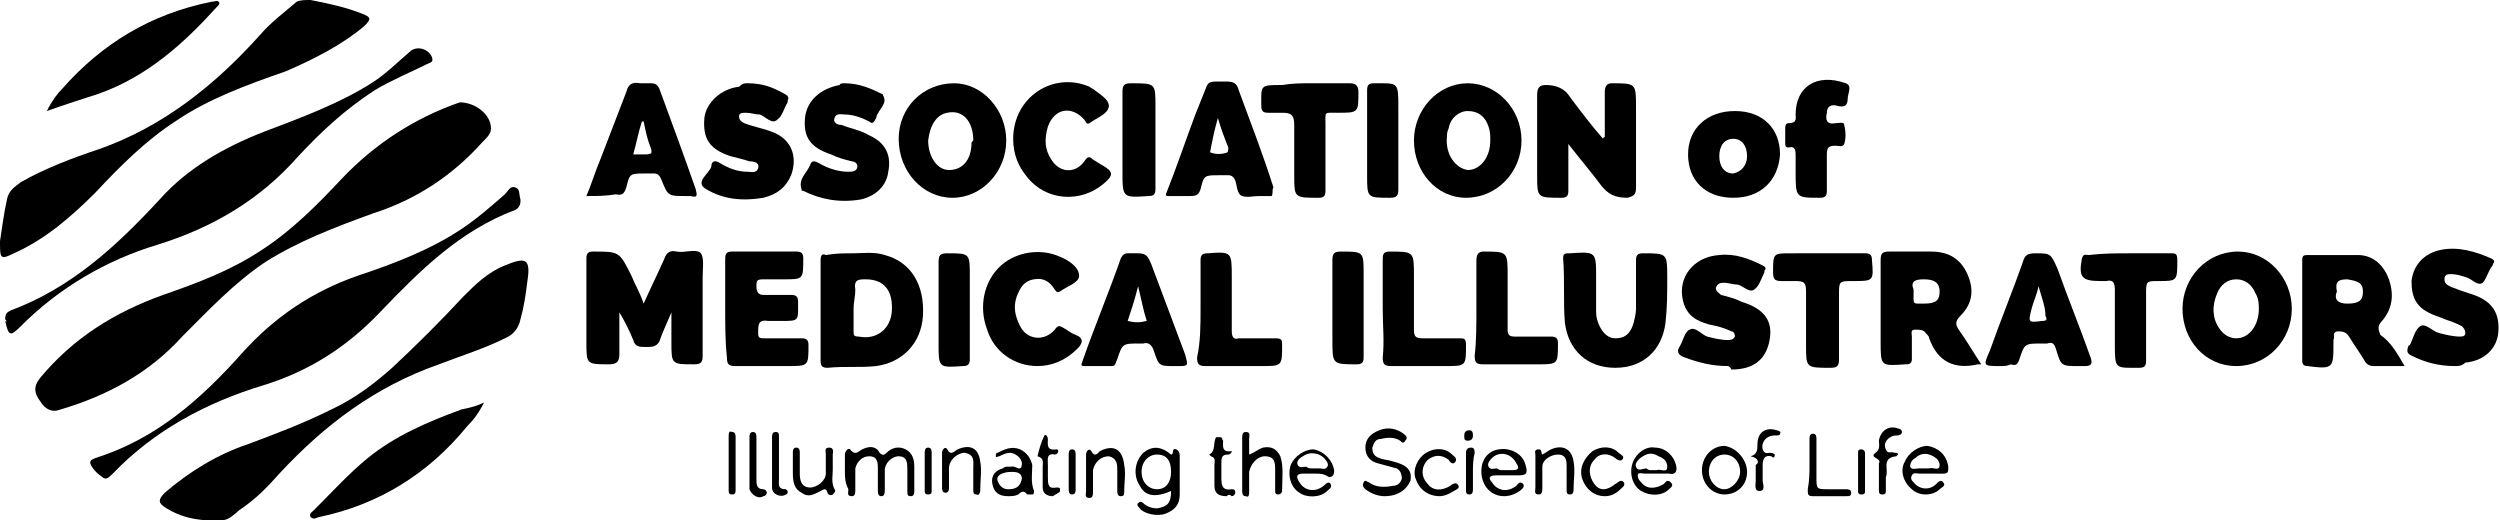
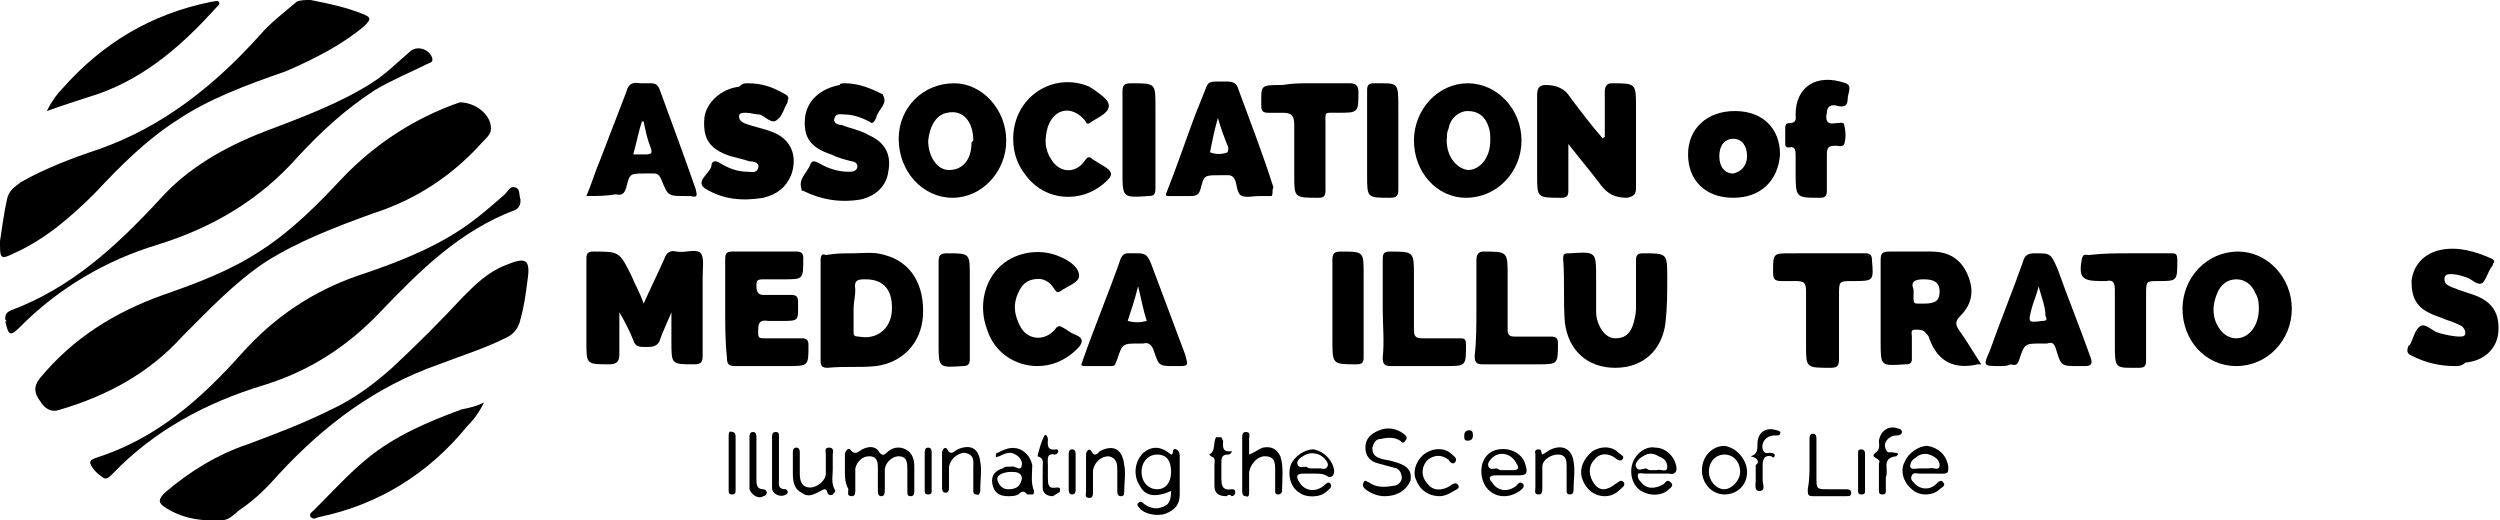
<svg xmlns="http://www.w3.org/2000/svg" version="1.1" id="Layer_1" x="0px" y="0px" viewBox="-233 382 144.1 30" style="enable-background:new -233 382 144.1 30;" xml:space="preserve">
  <g>
    <g>
      <path d="M-204.7,389.4c0,0.3-0.2,0.5-0.5,0.8c-1.7,1.9-3.8,3.3-6.3,4.1c-2.2,0.8-4.3,1.6-6.2,2.8c-1.8,1.2-3.3,2.8-4.8,4.3     c-1.9,2.1-4.3,3.4-7,4.2c-0.5,0.2-0.9,0-1.2-0.5c-0.3-0.4-0.4-0.8,0-1.3c1.9-2.3,4.3-3.8,7.1-4.8c2-0.7,3.9-1.4,5.7-2.6     c1.7-1.1,3.2-2.6,4.6-4.1c1.9-2,4.2-3.5,6.8-4.4C-205.6,387.9-204.7,388.6-204.7,389.4z" />
      <path d="M-220.7,412c-1,0-1.9-0.2-2.7-0.7c-0.5-0.3-0.5-0.5-0.1-0.9c1.4-1.2,3-2.2,4.8-2.8c1.6-0.6,3.2-1.2,4.8-2     c1.3-0.6,2.5-1.5,3.5-2.4c1.4-1.3,2.8-2.7,4.1-4.1c0.7-0.7,1.4-1.4,2.4-1.8c1.2-0.5,1.5-0.4,1.3,0.9c-0.1,0.8-0.2,1.5-0.4,2.2     c-0.1,0.5-0.4,0.9-0.9,1.1c-1.2,0.6-2.5,1-3.8,1.5c-3.7,1.3-6.6,3.5-9.2,6.3c-0.7,0.8-1.4,1.5-2.3,2.1     C-219.9,412-219.9,412-220.7,412z" />
      <path d="M-233,395.9c0.1-0.6,0.2-1.5,0.4-2.4c0.1-0.5,0.4-0.7,0.8-1c1.4-0.8,3-1.4,4.5-1.9c3.7-1.3,6.7-3.7,9.3-6.6     c0.6-0.7,1.4-1.3,2.1-1.9c0.2-0.1,0.5-0.1,0.8-0.1c1,0.2,2,0.4,3,0.8c0.5,0.2,0.5,0.3,0.1,0.7c-1.3,1.1-2.9,1.9-4.5,2.6     c-2.3,0.8-4.5,1.6-6.4,2.9c-1.7,1.1-3.2,2.6-4.6,4.1c-1.4,1.4-2.9,2.7-4.7,3.5C-233,397-233,396.9-233,395.9z" />
      <path d="M-232.7,400.4c0-0.3,0.1-0.4,0.3-0.5c3.5-1.3,6.1-3.7,8.6-6.4c1.6-1.8,3.7-3,6-3.9c2.1-0.8,4.3-1.6,6.2-2.8     c0.8-0.5,1.5-1.2,2.2-1.8c0.4-0.4,1.1-0.2,1.3,0.3c0.1,0.3-0.1,0.3-0.3,0.4c-1,0.5-2,0.9-3,1.5c-1.7,1.1-3.1,2.4-4.4,3.8     c-2.2,2.5-4.9,4.1-8.1,5.1c-3,0.9-5.7,2.5-7.9,4.7c-0.6,0.6-0.7,0.6-0.9-0.3C-232.6,400.6-232.6,400.5-232.7,400.4z" />
      <path d="M-203,393.6c0,0.2-0.1,0.4-0.3,0.5c-3.2,1.2-5.5,3.5-7.8,5.9c-1.9,2-4.1,3.4-6.7,4.2c-3.3,1-6.3,2.6-8.7,5.1     c-0.2,0.2-0.4,0.4-0.6,0.2c-0.3-0.2-0.6-0.5-0.7-0.8c0-0.2,0.1-0.2,0.3-0.3c3.5-1.1,6.1-3.4,8.5-6.1c1.8-2,4-3.5,6.6-4.4     c2.1-0.7,4.2-1.5,6-2.7c0.9-0.6,1.7-1.3,2.5-2c0.2-0.2,0.3-0.5,0.6-0.4c0.3,0.1,0.2,0.4,0.3,0.7C-203,393.4-203,393.5-203,393.6z" />
      <path d="M-205.1,405.2c-0.3,0.6-0.6,1-1,1.4c-2.2,2.7-5.1,4.5-8.5,5.2c-0.1,0-0.3,0.2-0.5,0c-0.1-0.2,0.1-0.3,0.2-0.4     c1-1,2-2.1,3.1-3c1.6-1.3,3.5-2.1,5.4-2.8C-205.9,405.5-205.5,405.4-205.1,405.2z" />
      <path d="M-230.3,388.4c0.3-0.6,0.6-1,0.9-1.3c2.3-2.6,5.1-4.3,8.6-5c0.2,0,0.3-0.1,0.4,0c0.1,0.1,0,0.2-0.1,0.3     c-1.9,2.1-4,4-6.8,5C-228.2,387.7-229.2,388-230.3,388.4z" />
    </g>
    <g>
      <path d="M-194.3,400c-0.2,0.5-0.5,1.1-0.7,1.7c-0.2,0.3-0.4,0.3-0.8,0.3c-0.3,0-0.6,0-0.7-0.4c-0.2-0.5-0.5-1.1-0.8-1.6     c0,0.8,0,1.6,0,2.4c0,0.4-0.1,0.6-0.6,0.6c-1.3,0-1.3,0-1.3-1.3c0-1.6,0-3.2,0-4.8c0-0.3,0.1-0.4,0.4-0.4c1.5,0,1.5,0,2.2,1.4     c0.2,0.5,0.5,1,0.7,1.6c0.4-0.9,0.8-1.7,1.2-2.6c0.1-0.3,0.3-0.5,0.7-0.4c0.5,0.1,1.1-0.2,1.4,0.1c0.2,0.3,0.1,0.9,0.1,1.4     c0,1.5,0,3,0,4.5c0,0.4-0.1,0.5-0.5,0.5c-1.3,0-1.3,0-1.3-1.3c0-0.6,0-1.2,0-1.8C-194.3,400-194.3,400-194.3,400z" />
      <path d="M-140.5,389.9c0-0.9,0-1.7,0-2.6c0-0.3,0.1-0.5,0.4-0.5c1.4,0,1.4,0,1.4,1.4c0,1.5,0,3.1,0,4.6c0,0.4-0.1,0.5-0.5,0.6     c-0.7,0-1.1-0.2-1.5-0.7c-0.6-0.8-1.2-1.5-1.9-2.4c0,1,0,1.8,0,2.7c0,0.3-0.1,0.4-0.4,0.4c-1.4,0-1.4,0-1.4-1.3c0-1.5,0-3.1,0-4.6     c0-0.4,0.1-0.6,0.5-0.6c0.6,0,1.1,0.2,1.4,0.7c0.6,0.8,1.2,1.6,1.9,2.4C-140.6,389.9-140.5,389.9-140.5,389.9z" />
-       <path d="M-94.4,403.1c-0.7,0-1.2,0-1.8,0c-0.2,0-0.4-0.1-0.5-0.3c-0.3-0.5-0.6-0.9-0.9-1.4c-0.2-0.3-0.4-0.3-0.7-0.3     c-0.3,0.1-0.1,0.3-0.2,0.5c0,0.1,0,0.1,0,0.2c0,1.4,0,1.5-1.5,1.3c-0.2,0-0.3-0.1-0.3-0.3c0-1.9,0-3.9,0-5.8     c0-0.3,0.1-0.3,0.4-0.3c0.9,0,1.9,0,2.8,0c0.9,0,1.5,0.6,1.8,1.4c0.3,0.9,0.2,1.7-0.4,2.4c-0.3,0.3-0.2,0.5-0.1,0.8     C-95.2,401.7-94.8,402.4-94.4,403.1z M-98.3,398.8c-0.2,0.5,0.1,0.7,0.6,0.7c0.7,0,0.9-0.2,0.9-0.7s-0.3-0.6-0.9-0.7     C-98.3,398.1-98.4,398.3-98.3,398.8z" />
      <path d="M-183.8,396.6c0.5,0,1.2-0.1,1.8,0.1c1.5,0.4,2.3,1.7,2.2,3.5c-0.1,1.6-1.2,2.7-2.7,2.9c-0.9,0.1-1.8,0-2.8,0.1     c-0.3,0-0.4-0.1-0.4-0.4c0-1.9,0-3.9,0-5.8c0-0.3,0.1-0.4,0.3-0.3C-184.8,396.6-184.4,396.6-183.8,396.6z M-183.8,399.8     c0,0.4,0,0.9,0,1.3c0,0.2,0,0.3,0.3,0.3c1,0.2,1.8-0.4,1.9-1.4c0.1-1.2-0.4-1.9-1.5-1.9c-0.4,0-0.7,0-0.6,0.6     C-183.7,399.1-183.8,399.4-183.8,399.8z" />
      <path d="M-118.8,403c-0.1,0-0.1,0-0.2,0c-1.3,0.3-2.3-0.1-2.8-1.5c0-0.1-0.1-0.2-0.2-0.3c-0.1-0.2-0.4-0.2-0.6-0.2     c-0.3,0-0.2,0.2-0.2,0.4c0,0.4,0,0.9,0,1.3c0,0.2-0.1,0.3-0.3,0.3c0,0,0,0-0.1,0c-1.4,0.1-1.4,0.1-1.4-1.3c0-1.6,0-3.1,0-4.7     c0-0.4,0.1-0.5,0.5-0.5c0.8,0,1.6,0,2.4,0c1,0,1.7,0.4,2.1,1.3c0.4,0.9,0.3,1.7-0.4,2.4c-0.3,0.3-0.3,0.5-0.1,0.8     C-119.6,401.7-119.2,402.4-118.8,403z M-122.7,398.7c0,0.9-0.1,0.8,0.6,0.8s0.9-0.2,0.9-0.7s-0.3-0.7-0.9-0.7     C-122.6,398.1-122.9,398.2-122.7,398.7z" />
      <path d="M-175,390.1c0,1.8-1.4,3.3-3.1,3.3c-1.7,0-3.1-1.5-3.1-3.4c0-1.8,1.4-3.2,3.2-3.2C-176.4,386.8-175,388.3-175,390.1z      M-176.9,390.1c0-1.1-0.6-1.8-1.5-1.6c-0.6,0.1-1,0.7-1.1,1.6c0,0.9,0.5,1.7,1.2,1.7c0.8,0,1.3-0.6,1.3-1.6     C-176.9,390.1-176.9,390.1-176.9,390.1z" />
      <path d="M-151.5,390.1c0-1.8,1.4-3.3,3.1-3.3c1.7,0,3.1,1.5,3.1,3.3c0,1.8-1.4,3.3-3.2,3.3C-150.2,393.4-151.5,391.9-151.5,390.1z      M-147.1,390.1c0-0.3,0-0.5-0.1-0.8c-0.2-0.6-0.6-0.9-1.2-0.9c-0.5,0-1,0.4-1.1,1c-0.1,0.2-0.1,0.4-0.1,0.5     c-0.1,1,0.5,1.8,1.2,1.9C-147.7,391.8-147.1,391.1-147.1,390.1z" />
      <path d="M-107.2,399.8c0-1.8,1.4-3.3,3.2-3.3c1.7,0,3.1,1.5,3.1,3.3c0,1.8-1.4,3.3-3.2,3.3C-105.9,403.1-107.2,401.6-107.2,399.8z      M-102.8,399.8c0-0.2,0-0.6-0.2-0.9c-0.2-0.5-0.6-0.8-1.1-0.8s-0.9,0.3-1.1,0.8c-0.3,0.7-0.3,1.4,0.1,2c0.5,0.8,1.5,0.8,2,0     C-102.9,400.6-102.8,400.2-102.8,399.8z" />
      <path d="M-141,398.6c0,0.5,0,1,0,1.4c0,0.3,0.1,0.6,0.2,0.8c0.2,0.4,0.5,0.7,0.9,0.7c0.5,0,0.8-0.2,1-0.7c0.1-0.3,0.2-0.7,0.2-1     c0-0.9,0-1.9,0-2.8c0-0.3,0.1-0.4,0.4-0.4c1.4,0,1.4,0,1.4,1.4c0,0.9,0,1.7-0.1,2.6c-0.2,1.6-1.3,2.6-2.9,2.6     c-1.6,0-2.7-1-2.9-2.6c-0.1-1.2,0-2.4-0.1-3.7c0-0.3,0.1-0.3,0.4-0.3c1.5-0.1,1.5-0.1,1.5,1.4C-141,398.2-141,398.4-141,398.6     L-141,398.6z" />
-       <path d="M-133.4,403.1c-0.9,0-1.7-0.2-2.5-0.5c-0.3-0.1-0.5-0.3-0.3-0.6c0.2-0.3,0.3-0.9,0.6-1c0.3-0.2,0.7,0.3,1,0.4     c0.4,0.1,0.8,0.2,1.2,0.2c0.1,0,0.3,0,0.4-0.2c0-0.2-0.1-0.3-0.2-0.3c-0.4-0.2-0.8-0.3-1.3-0.4c-0.7-0.2-1.3-0.5-1.5-1.4     c-0.3-1.3,0.6-2.5,2.1-2.6c0.9-0.1,1.7,0.2,2.5,0.6c0.2,0.1,0.2,0.2,0.1,0.3v0.1c-0.2,0.4-0.3,0.8-0.6,1c-0.3,0.2-0.7-0.3-1-0.3     c-0.2,0-0.5-0.1-0.7-0.1s-0.4,0-0.5,0.3c0,0.2,0.2,0.3,0.3,0.4c0.4,0.1,0.8,0.2,1.2,0.4c1.3,0.4,1.8,1.1,1.6,2.2     c-0.2,1.1-0.9,1.7-2.2,1.7C-133.3,403.1-133.4,403.1-133.4,403.1z" />
      <path d="M-191.2,399.8c0-0.9,0-1.9,0-2.8c0-0.3,0-0.5,0.4-0.5c1.2,0,2.5,0,3.7,0c0.3,0,0.4,0.1,0.4,0.4c0,1.2,0,1.2-1.1,1.2     c-0.4,0-0.8,0-1.2,0c-0.4,0-0.4,0.1-0.4,0.4s0.1,0.5,0.4,0.5c0.5,0,1,0,1.6,0c0.3,0,0.4,0.1,0.4,0.4c0,1.1,0.1,1.1-1,1.1     c-0.2,0-0.5,0-0.7,0c-0.6-0.1-0.6,0.2-0.6,0.7c0,0.3,0.1,0.3,0.4,0.3c0.7,0,1.4,0,2.1,0c0.3,0,0.4,0.1,0.4,0.4     c0,1.2,0,1.2-1.2,1.2c-1,0-2,0-3,0c-0.4,0-0.5-0.1-0.5-0.5C-191.2,401.7-191.2,400.7-191.2,399.8z" />
      <path d="M-91.5,403.1c-0.9,0-1.7-0.2-2.5-0.6c-0.2-0.1-0.3-0.2-0.2-0.5c0,0,0-0.1,0.1-0.1c0.2-0.4,0.3-0.9,0.6-1.1     c0.3-0.2,0.7,0.3,1.1,0.4c0.4,0.1,0.8,0.2,1.2,0.2c0.1,0,0.3,0,0.3-0.2c0-0.2-0.1-0.3-0.2-0.4c-0.2-0.1-0.4-0.2-0.7-0.3     s-0.5-0.2-0.8-0.3c-1.1-0.4-1.4-1-1.4-2c0.1-0.9,0.7-1.6,1.7-1.8c1-0.2,2,0.1,2.9,0.5c0.2,0.1,0.2,0.2,0.1,0.3     c0,0.1-0.1,0.2-0.1,0.2c-0.2,0.3-0.3,0.7-0.5,0.9c-0.3,0.2-0.6-0.2-0.9-0.3c-0.3-0.1-0.6-0.2-0.9-0.2c-0.2,0-0.4,0-0.4,0.3     c0,0.2,0.1,0.3,0.3,0.4s0.3,0.1,0.5,0.2c0.3,0.1,0.6,0.2,0.9,0.3c1.1,0.4,1.5,1.1,1.4,2.2c-0.1,0.9-0.8,1.6-1.9,1.7     C-91.1,403.1-91.3,403.1-91.5,403.1z" />
      <path d="M-189.9,386.8c0.8,0,1.4,0.2,2.1,0.6c0.2,0.1,0.3,0.2,0.2,0.4c0,0,0,0,0,0.1c-0.2,0.3-0.3,0.8-0.6,1     c-0.3,0.3-0.7-0.2-1-0.3c-0.3,0-0.5-0.1-0.8-0.1c-0.2,0-0.4,0-0.4,0.2c0,0.2,0.1,0.3,0.3,0.4c0.5,0.2,1.1,0.3,1.6,0.5     c1.1,0.4,1.5,1.4,1.1,2.5c-0.3,0.7-0.8,1.1-1.6,1.3c-1.2,0.2-2.3,0.1-3.3-0.5c-0.7-0.4,0.2-0.9,0.3-1.3c0-0.3,0.2-0.4,0.5-0.2     c0.5,0.3,1,0.5,1.6,0.5c0.2,0,0.5,0.1,0.6-0.2c0.1-0.3-0.2-0.4-0.5-0.4c-0.3-0.1-0.7-0.2-1.1-0.3c-1.2-0.4-1.6-1-1.5-2.2     c0.1-0.9,1-1.7,2-1.8C-190.2,386.8-190.1,386.8-189.9,386.8z" />
      <path d="M-184.3,386.8c0.8,0,1.5,0.3,2.1,0.6c0,0,0.1,0,0.1,0.1c0.3,0.5-0.3,0.8-0.4,1.3c-0.1,0.2-0.2,0.4-0.4,0.2     c-0.4-0.2-0.9-0.4-1.4-0.4c-0.2,0-0.5-0.1-0.6,0.2c-0.1,0.3,0.2,0.4,0.4,0.4c0.5,0.2,1.1,0.3,1.6,0.6c0.9,0.4,1.3,1.1,1.1,2.1     c-0.1,0.8-0.7,1.4-1.6,1.6c-1.2,0.2-2.3,0-3.3-0.5c-0.1,0-0.1,0-0.1-0.1c-0.2-0.6,0.3-0.9,0.5-1.4c0.1-0.3,0.3-0.2,0.5-0.1     c0.5,0.3,1.1,0.5,1.7,0.5c0.2,0,0.4,0,0.5-0.2c0.1-0.3-0.2-0.4-0.3-0.4c-0.4-0.1-0.8-0.2-1.2-0.4c-1.2-0.4-1.6-1-1.5-2.1     c0.1-1,0.9-1.7,2-1.9C-184.6,386.8-184.4,386.8-184.3,386.8z" />
      <path d="M-117.7,403.1c-1,0-1,0-0.6-0.9c0.6-1.7,1.3-3.4,1.9-5.1c0.1-0.4,0.3-0.5,0.7-0.5c0.9,0,0.9,0,1.3,0.9     c0.6,1.7,1.3,3.4,1.9,5.1c0.1,0.3,0.1,0.5-0.3,0.5c-0.1,0-0.3,0-0.4,0c-1,0-1,0-1.3-1c-0.1-0.3-0.2-0.4-0.5-0.3     c-0.1,0-0.2,0-0.3,0c-1,0-1,0-1.3,0.9c-0.1,0.3-0.2,0.4-0.5,0.3C-117.3,403.1-117.5,403.1-117.7,403.1z M-115.5,398.5     c-0.1,0.5-0.3,0.9-0.4,1.3c-0.2,0.8-0.2,0.8,0.6,0.7c0.3,0,0.3-0.1,0.2-0.3C-115.1,399.7-115.3,399.2-115.5,398.5z" />
      <path d="M-165.3,403.1c-0.9,0-0.9,0-1.2-0.9c-0.1-0.3-0.3-0.5-0.6-0.4c-0.1,0-0.1,0-0.2,0c-1,0-1,0-1.3,0.9     c-0.1,0.2-0.1,0.4-0.3,0.4c-0.5,0-1,0-1.6,0c-0.3,0-0.1-0.2-0.1-0.3c0.7-2,1.5-3.9,2.2-5.9c0.1-0.2,0.2-0.3,0.4-0.3     c1.1,0,1.1-0.1,1.5,1c0.6,1.6,1.2,3.2,1.8,4.8c0.2,0.7,0.2,0.7-0.4,0.7C-165.1,403.1-165.2,403.1-165.3,403.1z M-166.9,400.5     c-0.2-0.6-0.3-1.2-0.5-2c-0.2,0.8-0.4,1.4-0.6,2C-167.6,400.6-167.3,400.6-166.9,400.5z" />
      <path d="M-159.7,393.3c-0.2,0-0.5,0-0.7,0c-0.4,0-0.7,0.1-1,0c-0.3-0.1-0.3-0.6-0.4-0.9c-0.1-0.2-0.2-0.3-0.4-0.3s-0.3,0-0.5,0     c-0.9,0-0.9,0-1.1,0.8c-0.1,0.3-0.2,0.4-0.6,0.4s-0.9,0-1.3,0c0,0-0.1,0-0.1-0.1c0.6-1.5,1.1-3,1.7-4.6c0.2-0.5,0.4-1,0.6-1.5     c0.1-0.3,0.2-0.4,0.6-0.4c0.2,0,0.4,0,0.6,0c0.4,0,0.6,0.1,0.7,0.5c0.7,1.9,1.4,3.7,2,5.6C-159.7,393-159.6,393.1-159.7,393.3z      M-162.8,388.8c-0.2,0.7-0.3,1.2-0.4,1.7c0,0.1-0.1,0.3,0,0.3c0.3,0.1,0.6,0.1,0.9,0c0.1,0,0.1-0.2,0.1-0.3     C-162.4,390-162.6,389.5-162.8,388.8z" />
      <path d="M-199.2,393.3c0.3-0.7,0.5-1.4,0.8-2.1c0.5-1.3,1-2.6,1.5-3.9c0.1-0.4,0.3-0.6,0.8-0.5c0.2,0,0.4,0,0.6,0     c0.3,0,0.4,0.1,0.5,0.3c0.7,1.9,1.4,3.8,2.1,5.8c0.1,0.4,0.1,0.5-0.3,0.4c-0.1,0-0.2,0-0.3,0c-1,0-1,0-1.4-1     c-0.1-0.2-0.2-0.3-0.4-0.3s-0.3,0-0.5,0c-0.9,0-0.9,0-1.1,0.8c-0.1,0.3-0.2,0.5-0.6,0.4C-198.1,393.3-198.6,393.3-199.2,393.3z      M-195.9,389h-0.1c-0.2,0.6-0.3,1.2-0.5,1.9c0.3,0,0.5,0,0.7,0c0.4,0,0.4-0.1,0.3-0.4C-195.7,390-195.8,389.5-195.9,389z" />
      <path d="M-173.2,403.1c-1.3,0-2.5-0.8-2.9-2.1c-0.5-1.3-0.2-2.8,0.8-3.7c0.9-0.8,2.3-1,3.4-0.5c0.5,0.2,1.1,0.6,1.1,1.1     c0,0.4-0.7,0.6-1.1,0.9c-0.2,0.1-0.2,0-0.3-0.1c-0.3-0.5-0.7-0.7-1.2-0.6c-0.6,0.1-0.8,0.5-1,1c-0.2,0.6-0.1,1.1,0.2,1.7     c0.4,0.8,1.4,0.9,2,0.2c0.2-0.3,0.3-0.2,0.5-0.1s0.4,0.3,0.7,0.4c0.5,0.2,0.4,0.5,0.1,0.8C-171.6,402.8-172.4,403.1-173.2,403.1z" />
      <path d="M-174.6,390c0-2.4,2.3-3.9,4.4-3c0.1,0.1,0.2,0.1,0.3,0.2c0.4,0.3,0.9,0.6,0.8,1c-0.1,0.4-0.7,0.6-1.1,0.9     c-0.2,0.1-0.2-0.1-0.3-0.2c-0.7-0.8-1.7-0.7-2.1,0.4c-0.2,0.7-0.2,1.3,0.2,1.9c0.5,0.8,1.4,0.8,1.9,0.1c0.2-0.3,0.3-0.3,0.5-0.1     c0.2,0.1,0.3,0.2,0.5,0.3c0.7,0.4,0.7,0.6,0.1,1.1c-1.3,1.1-3.3,1-4.4-0.4C-174.3,391.6-174.6,390.9-174.6,390z" />
      <path d="M-133.1,393.4c-1.6,0-2.6-1-2.6-2.5s1.1-2.5,2.7-2.5s2.6,1,2.6,2.5C-130.5,392.4-131.5,393.4-133.1,393.4z M-132.3,391     c0-0.6-0.3-1-0.8-1s-0.8,0.4-0.8,1s0.3,1,0.8,1C-132.6,391.9-132.3,391.5-132.3,391z" />
      <path d="M-127.9,396.6c0.8,0,1.6,0,2.4,0c0.3,0,0.4,0.1,0.4,0.4c0.1,1.2,0.1,1.2-1.1,1.2c-0.8,0-0.8,0-0.8,0.8c0,1.2,0,2.5,0,3.7     c0,0.4-0.1,0.5-0.5,0.5c-1.4,0-1.4,0-1.4-1.3c0-1,0-2,0-3.1c0-0.5-0.1-0.6-0.6-0.6c-0.3,0-0.6,0-0.8,0c-0.4,0-0.5-0.1-0.5-0.5     c0-1.1,0-1.1,1-1.1C-129.1,396.6-128.5,396.6-127.9,396.6z" />
      <path d="M-157.5,386.8c0.8,0,1.5,0,2.3,0c0.3,0,0.5,0.1,0.5,0.5c0,1.2,0,1.2-1.2,1.2c-0.8,0-0.7-0.1-0.7,0.7c0,1.3,0,2.5,0,3.8     c0,0.3-0.1,0.4-0.4,0.4c-1.4,0-1.4,0-1.4-1.3c0-1,0-2,0-2.9c0-0.6-0.2-0.7-0.7-0.7c-0.3,0-0.6,0-0.8,0c-0.3,0-0.4-0.1-0.4-0.4     c0-1.2-0.1-1.2,1.2-1.2C-158.5,386.8-158,386.8-157.5,386.8z" />
      <path d="M-110.2,396.6c0.8,0,1.6,0,2.3,0c0.3,0,0.4,0,0.4,0.4c0,1.2,0,1.2-1.1,1.2c-0.7,0-0.7,0-0.7,0.8c0,1.3,0,2.5,0,3.8     c0,0.3-0.1,0.4-0.4,0.4c-1.4,0-1.4,0.1-1.4-1.4c0-1,0-2.1,0-3.1c0-0.4-0.1-0.6-0.5-0.5c-0.1,0-0.2,0-0.3,0c-1.1,0-1.3-0.2-1.1-1.3     c0.1-0.3,0.2-0.2,0.4-0.2C-111.8,396.6-111,396.6-110.2,396.6z" />
      <path d="M-153.3,399.8c0-0.9,0-1.8,0-2.8c0-0.3,0-0.5,0.4-0.5c1.4,0,1.4,0,1.4,1.4c0,1,0,2,0,3.1c0,0.4,0.1,0.5,0.5,0.5     c0.7,0,1.4,0,2.1,0c0.3,0,0.4,0,0.4,0.4c0,1.2,0,1.2-1.2,1.2c-1,0-2.1,0-3.1,0c-0.4,0-0.5-0.1-0.5-0.5     C-153.2,401.7-153.3,400.7-153.3,399.8z" />
      <path d="M-147.9,399.8c0-0.9,0-1.9,0-2.8c0-0.3,0.1-0.5,0.4-0.5c1.4,0,1.4,0,1.4,1.4c0,1,0,2.1,0,3.1c0,0.3,0.1,0.4,0.4,0.4     c0.7,0,1.4,0,2.1,0c0.3,0,0.4,0.1,0.4,0.4c0,1.2,0,1.2-1.2,1.2c-1,0-2.1,0-3.1,0c-0.4,0-0.5-0.1-0.5-0.5     C-147.9,401.7-147.9,400.7-147.9,399.8z" />
-       <path d="M-163.8,399.8c0-0.9,0-1.9,0-2.8c0-0.3,0.1-0.4,0.4-0.4c1.4-0.1,1.4-0.1,1.4,1.4c0,1,0,2.1,0,3.1c0,0.3,0.1,0.5,0.4,0.4     c0.7,0,1.4,0,2.1,0c0.4,0,0.4,0.1,0.4,0.4c0,1.2,0,1.2-1.2,1.2c-1.1,0-2.1,0-3.2,0c-0.4,0-0.5-0.1-0.5-0.5     C-163.8,401.7-163.8,400.7-163.8,399.8z" />
      <path d="M-129.5,391.9c0-0.3,0-0.6,0-0.9s0-0.6-0.4-0.5c-0.2,0-0.2-0.1-0.2-0.3c0-0.3,0-0.6,0-0.8c0-0.1,0-0.3,0.2-0.3     c0.5,0,0.4-0.3,0.4-0.5c0-1.6,1.2-2.4,2.9-1.8c0.2,0.1,0.2,0.2,0.2,0.3c0,0.2-0.1,0.4-0.1,0.6c0,0.4-0.2,0.5-0.6,0.4     c-0.3-0.1-0.6,0-0.6,0.4c-0.1,0.4,0,0.7,0.5,0.6c0.2,0,0.5-0.1,0.5,0.1c0.1,0.4,0.1,0.8,0,1.1c-0.1,0.2-0.3,0.1-0.5,0.1     c-0.4,0-0.5,0.1-0.5,0.5c0,0.7,0,1.4,0,2.1c0,0.3-0.1,0.4-0.4,0.4C-129.5,393.4-129.5,393.4-129.5,391.9z" />
      <path d="M-154.4,399.8c0,0.9,0,1.9,0,2.8c0,0.3-0.1,0.4-0.4,0.4c-1.4,0-1.4,0-1.4-1.4c0-1.5,0-3.1,0-4.6c0-0.4,0.1-0.5,0.5-0.5     c1.3,0,1.3,0,1.3,1.3C-154.4,398.5-154.4,399.2-154.4,399.8z" />
      <path d="M-166.4,390.1c0,0.9,0,1.9,0,2.8c0,0.3-0.1,0.4-0.4,0.4c-1.5,0.1-1.5,0.1-1.5-1.4s0-3.1,0-4.6c0-0.4,0.1-0.5,0.5-0.5     c1.4,0,1.4,0,1.4,1.3C-166.4,388.8-166.4,389.5-166.4,390.1z" />
      <path d="M-177.1,399.9c0,0.9,0,1.9,0,2.8c0,0.3-0.1,0.4-0.4,0.4c-1.4,0.1-1.4,0.1-1.4-1.3c0-1.6,0-3.1,0-4.7     c0-0.4,0.1-0.5,0.5-0.5c1.3,0,1.3,0,1.3,1.3C-177.1,398.5-177.1,399.2-177.1,399.9z" />
      <path d="M-154.2,390.1c0-1,0-1.9,0-2.9c0-0.3,0.1-0.4,0.4-0.4c1.4,0,1.4-0.1,1.4,1.4c0,1.6,0,3.1,0,4.7c0,0.4-0.1,0.5-0.5,0.5     c-1.3,0-1.3,0-1.3-1.3C-154.2,391.4-154.2,390.7-154.2,390.1z" />
    </g>
    <g>
      <path d="M-184.3,409.2c0-0.3,0-0.7,0-1c0-0.2,0.2-0.4,0.3-0.3c0.3,0.4,0.5,0.1,0.7,0c0.4-0.2,0.8-0.2,1,0.2c0.2,0.2,0.3,0.1,0.4,0     c0.3-0.3,0.7-0.4,1.1-0.2c0.4,0.2,0.5,0.6,0.5,1c0,0.5,0,0.9,0,1.4c0,0.1,0,0.3-0.2,0.3s-0.2-0.1-0.2-0.3c0-0.4,0-0.8,0-1.2     s0-0.8-0.5-0.8c-0.4,0-0.8,0.4-0.8,0.8s0,0.7,0,1.1c0,0.2,0,0.4-0.2,0.4s-0.2-0.2-0.2-0.4c0-0.4,0-0.8,0-1.2c0-0.3,0-0.7-0.5-0.7     c-0.4,0-0.7,0.3-0.8,0.7c0,0.4,0,0.8,0,1.2c0,0.2,0,0.4-0.2,0.4c-0.3,0-0.2-0.2-0.2-0.4C-184.3,409.8-184.3,409.5-184.3,409.2z" />
      <path d="M-165.5,410.3c-0.9,0.4-1.5,0.3-1.8-0.3c-0.4-0.6-0.3-1.4,0.2-1.9c0.5-0.4,1-0.4,1.6,0.1c0.2,0,0-0.4,0.3-0.3     c0.2,0.1,0.2,0.3,0.2,0.4c0,0.7,0,1.4,0,2.2c0,0.6-0.3,0.9-0.8,1.1c-0.5,0.2-1.3,0-1.5-0.3c-0.1-0.1-0.2-0.2-0.1-0.3     c0.1-0.1,0.2-0.1,0.3,0c0.2,0.2,0.5,0.3,0.8,0.3C-165.7,411.2-165.5,411-165.5,410.3z M-165.5,409.2c0-0.7-0.3-1-0.8-1     s-0.9,0.4-0.9,1c0,0.6,0.4,1,0.9,1S-165.5,409.8-165.5,409.2z" />
      <path d="M-153.2,410.6c-0.3,0-0.7-0.1-1.1-0.4c-0.1-0.1-0.2-0.2-0.1-0.4c0.1-0.2,0.2,0,0.3,0c0.4,0.3,0.9,0.3,1.4,0.2     c0.2,0,0.4-0.1,0.5-0.4c0-0.3-0.1-0.5-0.3-0.6c-0.4-0.1-0.7-0.2-1.1-0.3c-0.4-0.1-0.7-0.4-0.7-0.9s0.3-0.8,0.8-1     c0.5-0.2,1-0.1,1.4,0.2c0.1,0.1,0.3,0.2,0.1,0.4c-0.1,0.2-0.2,0.1-0.3,0c-0.3-0.2-0.7-0.2-1.1-0.1c-0.3,0-0.4,0.2-0.5,0.5     c0,0.3,0.1,0.5,0.4,0.6c0.2,0.1,0.5,0.1,0.8,0.2c0.8,0.2,1.1,0.5,1,1.1C-151.9,410.2-152.4,410.6-153.2,410.6z" />
      <path d="M-161,408.2c0.3-0.1,0.5-0.3,0.8-0.4c0.5-0.1,0.8,0.1,1,0.5c0.2,0.6,0.1,1.3,0.1,2c0,0.1-0.1,0.2-0.2,0.2     c-0.2,0-0.2-0.1-0.2-0.2c0-0.4,0-0.8,0-1.2s0-0.8-0.6-0.8c-0.4,0-0.8,0.4-0.9,0.9c0,0.4,0,0.7,0,1.1c0,0.2,0,0.4-0.2,0.3     c-0.2,0-0.2-0.2-0.2-0.3c0-1,0-2,0-3c0-0.2,0-0.4,0.2-0.4c0.3,0,0.2,0.2,0.2,0.4C-161,407.5-161,407.8-161,408.2z" />
      <path d="M-157.2,409.3c-0.2,0-0.5,0-0.7,0c-0.4,0-0.4,0.2-0.2,0.5c0.3,0.5,0.9,0.6,1.4,0.2c0.1-0.1,0.3-0.3,0.4-0.1     c0.1,0.2-0.1,0.3-0.2,0.4c-0.4,0.4-1.2,0.4-1.6,0.1c-0.5-0.3-0.7-1-0.5-1.6c0.2-0.5,0.8-0.9,1.3-0.9c0.6,0.1,1.1,0.6,1.2,1.2     c0,0.3-0.1,0.4-0.3,0.4C-156.7,409.3-156.9,409.3-157.2,409.3z M-157.3,409c0.1,0,0.3,0,0.4,0c0.1,0,0.3,0.1,0.4-0.1     c0.1-0.1,0-0.3-0.1-0.4c-0.3-0.4-0.9-0.5-1.3-0.2c-0.2,0.1-0.4,0.3-0.3,0.5c0.1,0.2,0.3,0.1,0.5,0.1     C-157.6,409-157.5,409-157.3,409z" />
      <path d="M-121.8,409.3c-0.2,0-0.4,0-0.6,0c-0.1,0-0.3-0.1-0.4,0.1c-0.1,0.2,0,0.3,0.1,0.4c0.3,0.4,0.9,0.5,1.3,0.1     c0.1-0.1,0.3-0.3,0.4-0.1c0.2,0.2-0.1,0.3-0.2,0.4c-0.4,0.4-1.2,0.4-1.6,0c-0.5-0.4-0.7-1.1-0.4-1.6c0.2-0.5,0.8-0.9,1.3-0.9     c0.6,0.1,1.1,0.5,1.2,1.2c0,0.3,0,0.4-0.3,0.4C-121.2,409.3-121.5,409.3-121.8,409.3z M-122,409c0.1,0,0.2,0,0.2,0     c0.2-0.1,0.6,0.2,0.6-0.2c0-0.3-0.3-0.5-0.6-0.6c-0.3-0.1-0.6,0-0.8,0.2c-0.2,0.1-0.3,0.3-0.3,0.5c0.1,0.2,0.3,0.1,0.5,0.1     C-122.2,409-122.1,409-122,409z" />
      <path d="M-174.9,408.9c0.2,0,0.2,0,0.2,0c0.2-0.1,0.6,0.4,0.6-0.2c0-0.3-0.4-0.6-0.7-0.6c-0.2,0-0.4,0.1-0.6,0.2     c-0.1,0-0.2,0.1-0.2,0c0-0.1,0-0.2,0.1-0.2c0.4-0.2,0.8-0.4,1.3-0.2c0.4,0.2,0.6,0.5,0.7,0.9c0,0.5-0.1,1,0.1,1.5     c0,0.1,0,0.2-0.1,0.2c-0.1,0-0.2,0-0.3,0c-0.2-0.3-0.4-0.1-0.5,0c-0.2,0.1-0.4,0.1-0.6,0.1c-0.5,0-0.8-0.2-0.9-0.7     c-0.1-0.5,0.2-0.8,0.6-0.9C-175.1,408.9-175,408.9-174.9,408.9z M-174.7,409.2c-0.5,0-0.9,0.2-0.8,0.5c0.1,0.3,0.3,0.5,0.6,0.5     c0.4,0,0.7-0.1,0.8-0.6C-174.1,409.2-174.5,409.2-174.7,409.2z" />
      <path d="M-132.3,409.2c0,0.8-0.6,1.3-1.3,1.3c-0.7,0-1.3-0.6-1.3-1.4c0-0.8,0.6-1.4,1.3-1.4C-132.9,407.8-132.3,408.5-132.3,409.2     z M-132.7,409.2c0-0.6-0.4-1-0.9-1s-0.9,0.4-0.9,1c0,0.5,0.4,1,0.9,1C-133.2,410.2-132.7,409.7-132.7,409.2z" />
      <path d="M-178.7,409.2c0-0.4,0-0.7,0-1.1c0-0.2,0.2-0.4,0.3-0.2c0.2,0.4,0.4,0.1,0.6,0c0.7-0.3,1.2-0.1,1.3,0.7     c0.1,0.5,0,1.1,0,1.7c0,0.1-0.1,0.3-0.2,0.2c-0.2,0-0.2-0.1-0.2-0.3c0-0.4,0-0.8,0-1.2s0.1-0.8-0.5-0.9c-0.4,0-0.9,0.4-0.9,0.9     c0,0.4,0,0.7,0,1.1c0,0.1,0,0.3-0.2,0.3c-0.2,0-0.2-0.2-0.2-0.3C-178.7,409.9-178.7,409.5-178.7,409.2z" />
      <path d="M-170.4,409.2c0-0.3,0-0.7,0-1c0-0.2,0.2-0.4,0.3-0.2c0.2,0.4,0.4,0.1,0.5,0c0.8-0.4,1.3-0.1,1.4,0.8c0.1,0.5,0,1,0,1.5     c0,0.2,0,0.3-0.2,0.3c-0.2,0-0.2-0.2-0.2-0.3c0-0.4,0-0.8,0-1.2c0-0.3,0-0.7-0.5-0.8c-0.4,0-0.8,0.3-0.9,0.8c0,0.4,0,0.8,0,1.2     c0,0.2,0,0.4-0.2,0.4c-0.3,0-0.2-0.2-0.2-0.4C-170.4,409.8-170.4,409.5-170.4,409.2z" />
      <path d="M-144.1,408.2c0.2-0.1,0.3-0.2,0.5-0.3c0.7-0.3,1.2,0,1.3,0.7c0.1,0.5,0,1.1,0,1.6c0,0.1,0,0.3-0.2,0.3     c-0.2,0-0.2-0.1-0.2-0.3c0-0.4,0-0.9,0-1.3c0-0.3,0-0.7-0.5-0.7c-0.4,0-0.9,0.3-0.9,0.7s0,0.8,0,1.2c0,0.2,0,0.4-0.2,0.4     c-0.3,0-0.2-0.2-0.2-0.4c0-0.6,0-1.3,0-1.9c0-0.1-0.1-0.3,0.2-0.3C-144.1,407.9-144.2,408.1-144.1,408.2z" />
      <path d="M-146.3,410.6c-0.7,0-1.2-0.5-1.3-1.2c-0.1-0.8,0.3-1.4,1-1.5c0.6-0.1,1.3,0.2,1.5,0.8c0.2,0.6,0.1,0.7-0.4,0.7     c-0.4,0-0.8,0-1.3,0c-0.4,0-0.4,0.2-0.2,0.4c0.3,0.5,0.9,0.6,1.4,0.2c0.1-0.1,0.2-0.3,0.4-0.1c0.1,0.2-0.1,0.3-0.2,0.4     C-145.7,410.5-146,410.6-146.3,410.6z M-146.4,409.1c0.2,0,0.4,0,0.6,0c0.3,0,0.4-0.1,0.2-0.4c-0.3-0.6-1-0.7-1.4-0.3     c-0.1,0.1-0.3,0.3-0.2,0.5c0.1,0.2,0.3,0.1,0.5,0.1C-146.6,409.1-146.5,409.1-146.4,409.1z" />
      <path d="M-137.6,409.3c-0.2,0-0.4,0-0.6,0c-0.1,0-0.4-0.1-0.4,0.1c0,0.2,0.1,0.3,0.2,0.4c0.3,0.4,0.8,0.4,1.3,0.1     c0.1-0.1,0.2-0.3,0.4-0.1c0.2,0.2,0,0.3-0.1,0.4c-0.4,0.4-1.1,0.4-1.6,0.1c-0.5-0.3-0.7-1-0.5-1.6c0.2-0.6,0.8-1,1.3-0.9     c0.6,0,1.1,0.5,1.2,1c0.1,0.3,0,0.6-0.4,0.5C-137.1,409.3-137.3,409.3-137.6,409.3z M-137.8,409.1c0.1,0,0.2,0,0.3,0     c0.2-0.1,0.6,0.2,0.6-0.2c0-0.3-0.2-0.5-0.5-0.6c-0.3-0.2-0.6-0.2-0.9,0c-0.2,0.1-0.5,0.4-0.4,0.6c0.1,0.3,0.4,0.1,0.6,0.1     C-138,409.1-137.9,409.1-137.8,409.1z" />
      <path d="M-128.7,408.7c0-0.5,0-1,0-1.4c0-0.1,0-0.3,0.2-0.3s0.2,0.2,0.2,0.3c0,0.7,0,1.4,0,2.2c0,0.7,0,0.7,0.7,0.7     c0.3,0,0.7,0,1,0c0.1,0,0.3,0,0.3,0.2c0,0.2-0.1,0.2-0.3,0.2c-0.6,0-1.3,0-1.9,0c-0.3,0-0.3-0.1-0.3-0.4     C-128.7,409.7-128.7,409.2-128.7,408.7z" />
      <path d="M-140.5,410.6c-0.6,0-1.1-0.4-1.3-1s0.1-1.2,0.6-1.6c0.5-0.3,1.1-0.3,1.5,0.1c0.1,0.1,0.4,0.2,0.2,0.4     c-0.1,0.1-0.3,0-0.4-0.1c-0.4-0.3-0.9-0.3-1.2,0.1c-0.4,0.4-0.3,1,0,1.4s0.7,0.4,1.2,0c0.2-0.1,0.3-0.3,0.5-0.1     c0.1,0.2-0.1,0.3-0.2,0.4C-139.9,410.5-140.2,410.6-140.5,410.6z" />
      <path d="M-150,410.6c-0.7,0-1.2-0.4-1.4-1c-0.2-0.5,0.1-1.2,0.6-1.5c0.5-0.3,1.1-0.3,1.5,0.1c0.1,0.1,0.3,0.2,0.2,0.4     c-0.1,0.2-0.3,0.1-0.4-0.1c-0.4-0.3-0.8-0.3-1.2,0c-0.4,0.4-0.4,1,0,1.4c0.3,0.4,0.8,0.4,1.3,0.1c0.1-0.1,0.3-0.2,0.4-0.1     c0.2,0.2,0,0.3-0.2,0.4C-149.5,410.5-149.8,410.6-150,410.6z" />
      <path d="M-185,409.1c0,0.3-0.1,0.7,0.1,1.1c0.1,0.1,0,0.2-0.1,0.3s-0.3,0-0.3-0.1c-0.1-0.3-0.2-0.2-0.4-0.1     c-0.4,0.2-0.7,0.4-1.1,0.1c-0.4-0.2-0.5-0.6-0.5-1.1c0-0.4,0-0.8,0-1.2c0-0.1,0-0.3,0.2-0.3c0.2,0,0.2,0.2,0.2,0.3     c0,0.4,0,0.8,0,1.2c0,0.4,0.1,0.8,0.6,0.8c0.4,0,0.9-0.4,0.9-0.8c0-0.3,0-0.7,0-1.1c0-0.2-0.1-0.4,0.2-0.4s0.2,0.3,0.2,0.4     C-185,408.6-185,408.8-185,409.1z" />
      <path d="M-162.3,410.6c-0.5,0-0.7-0.2-0.7-0.6s0-0.8,0-1.2c0-0.2,0.1-0.4-0.2-0.5l-0.1-0.1c0.4-0.2,0.2-0.7,0.4-1c0,0,0.1,0,0.2,0     c0.2,0,0.1,0.1,0.2,0.2c0,0.3-0.1,0.7,0.5,0.6c0-0.1,0,0,0,0c0,0.1-0.1,0.2-0.2,0.2c-0.4,0-0.4,0.2-0.4,0.5c0,0.3,0,0.5,0,0.8     c0,0.4,0,0.8,0.6,0.7c0.1,0,0.2,0,0.2,0.2c0,0.1-0.1,0.2-0.2,0.2C-162.1,410.5-162.2,410.5-162.3,410.6z" />
      <path d="M-132.1,408.3c0.4-0.1,0.4-0.4,0.4-0.7c0-0.7,0.5-1,1.1-0.8c0.1,0,0.3,0.1,0.2,0.2c0,0.1-0.1,0.1-0.3,0.1     c-0.5,0-0.8,0.4-0.7,0.8c0.1,0.3,0.3,0.2,0.4,0.2s0.2,0,0.3,0.1c0,0.2-0.1,0.2-0.2,0.1c-0.4-0.1-0.5,0.2-0.5,0.5     c0,0.3,0,0.6,0,0.9c0,0.2,0.2,0.6-0.2,0.6c-0.3,0-0.2-0.4-0.2-0.6c0-0.3,0-0.6,0-0.9C-131.6,408.7-131.6,408.4-132.1,408.3z" />
      <path d="M-124.3,409.5c0,0.3,0,0.5,0,0.8c0,0.1,0,0.2-0.2,0.2s-0.2-0.1-0.2-0.3c0-0.4,0-0.8,0-1.2c0-0.1,0-0.2,0-0.3     c0.2-0.3-0.6-0.3-0.2-0.6c0.3-0.2,0.2-0.5,0.2-0.7c0.1-0.6,0.6-0.9,1.1-0.7c0.1,0,0.3,0.1,0.2,0.3c-0.1,0.1-0.2,0.1-0.3,0.1     c-0.4,0-0.8,0.4-0.6,0.8c0.1,0.3,0.3,0.1,0.5,0.2c0.1,0,0.2,0,0.2,0.1l-0.1,0.1C-124.6,408.4-124.1,409.1-124.3,409.5z" />
      <path d="M-172.3,410.6c-0.4,0-0.6-0.2-0.6-0.5c0-0.4,0-0.8,0-1.2c0-0.2,0.1-0.5-0.3-0.6c0.1-0.4,0.2-0.8,0.4-1.2     c0.1-0.1,0.2,0.1,0.2,0.2c0,0.3-0.1,0.7,0.5,0.6c0.1,0,0.1,0.1,0.1,0.1c0,0.1-0.1,0.2-0.2,0.2c-0.5-0.1-0.4,0.3-0.4,0.6     c0,0.2,0,0.4,0,0.7c0,0.4,0,0.7,0.5,0.6c0.1,0,0.2,0,0.2,0.1c0,0.1,0,0.2-0.1,0.2C-172.1,410.5-172.2,410.5-172.3,410.6z" />
      <path d="M-190.6,408.7c0,0.5,0,1,0,1.5c0,0.2,0,0.3-0.2,0.3s-0.2-0.1-0.2-0.3c0-1,0-2,0-3c0-0.2,0-0.4,0.2-0.3     c0.2,0,0.2,0.2,0.2,0.3C-190.6,407.7-190.6,408.2-190.6,408.7z" />
      <path d="M-188.1,408.5c0,0.4,0,0.7,0,1.1c0,0.3-0.1,0.6,0.4,0.6l0.1,0.1c0,0.1,0,0.2-0.1,0.2c-0.3,0.2-0.8,0-0.8-0.4     c0-1,0-2,0-2.9c0-0.1,0-0.3,0.2-0.3c0.2,0,0.2,0.1,0.2,0.3C-188.1,407.6-188.1,408-188.1,408.5L-188.1,408.5z" />
      <path d="M-189.8,408.6c0-0.5,0-1,0-1.4c0-0.1,0-0.3,0.2-0.3c0.2,0,0.2,0.2,0.2,0.3c0,0.8,0,1.6,0,2.4c0,0.3,0,0.6,0.4,0.6     c0.1,0,0.2,0.1,0.2,0.2s-0.1,0.2-0.2,0.2c-0.3,0.2-0.7-0.1-0.8-0.4C-189.8,409.6-189.8,409.1-189.8,408.6L-189.8,408.6z" />
-       <path d="M-148.1,409.2c0,0.3,0,0.7,0,1c0,0.1,0,0.3-0.2,0.3c-0.2,0-0.2-0.1-0.2-0.3c0-0.7,0-1.4,0-2.1c0-0.2,0.1-0.3,0.3-0.3     c0.2,0,0.2,0.2,0.2,0.3C-148.1,408.5-148.1,408.9-148.1,409.2z" />
      <path d="M-125.5,409.2c0,0.4,0,0.7,0,1.1c0,0.1,0,0.2-0.2,0.2s-0.2-0.1-0.2-0.2c0-0.7,0-1.4,0-2.2c0-0.1,0-0.2,0.2-0.2     c0.1,0,0.2,0.1,0.2,0.2C-125.5,408.5-125.5,408.8-125.5,409.2z" />
      <path d="M-171,409.2c0,0.3,0,0.7,0,1c0,0.1,0,0.3-0.2,0.3s-0.2-0.2-0.2-0.3c0-0.7,0-1.4,0-2c0-0.1,0-0.3,0.2-0.3s0.2,0.2,0.2,0.3     C-171,408.6-171,408.9-171,409.2z" />
      <path d="M-179.3,409.2c0,0.4,0,0.7,0,1.1c0,0.1,0,0.2-0.2,0.2s-0.2-0.1-0.2-0.3c0-0.7,0-1.4,0-2.1c0-0.1,0-0.3,0.2-0.3     s0.2,0.2,0.2,0.3C-179.3,408.5-179.3,408.9-179.3,409.2z" />
      <path d="M-148.4,407.4c-0.2,0-0.2-0.1-0.2-0.3c0-0.2,0.1-0.3,0.3-0.3c0.2,0,0.2,0.2,0.2,0.3C-148.1,407.3-148.2,407.4-148.4,407.4     z" />
    </g>
  </g>
</svg>